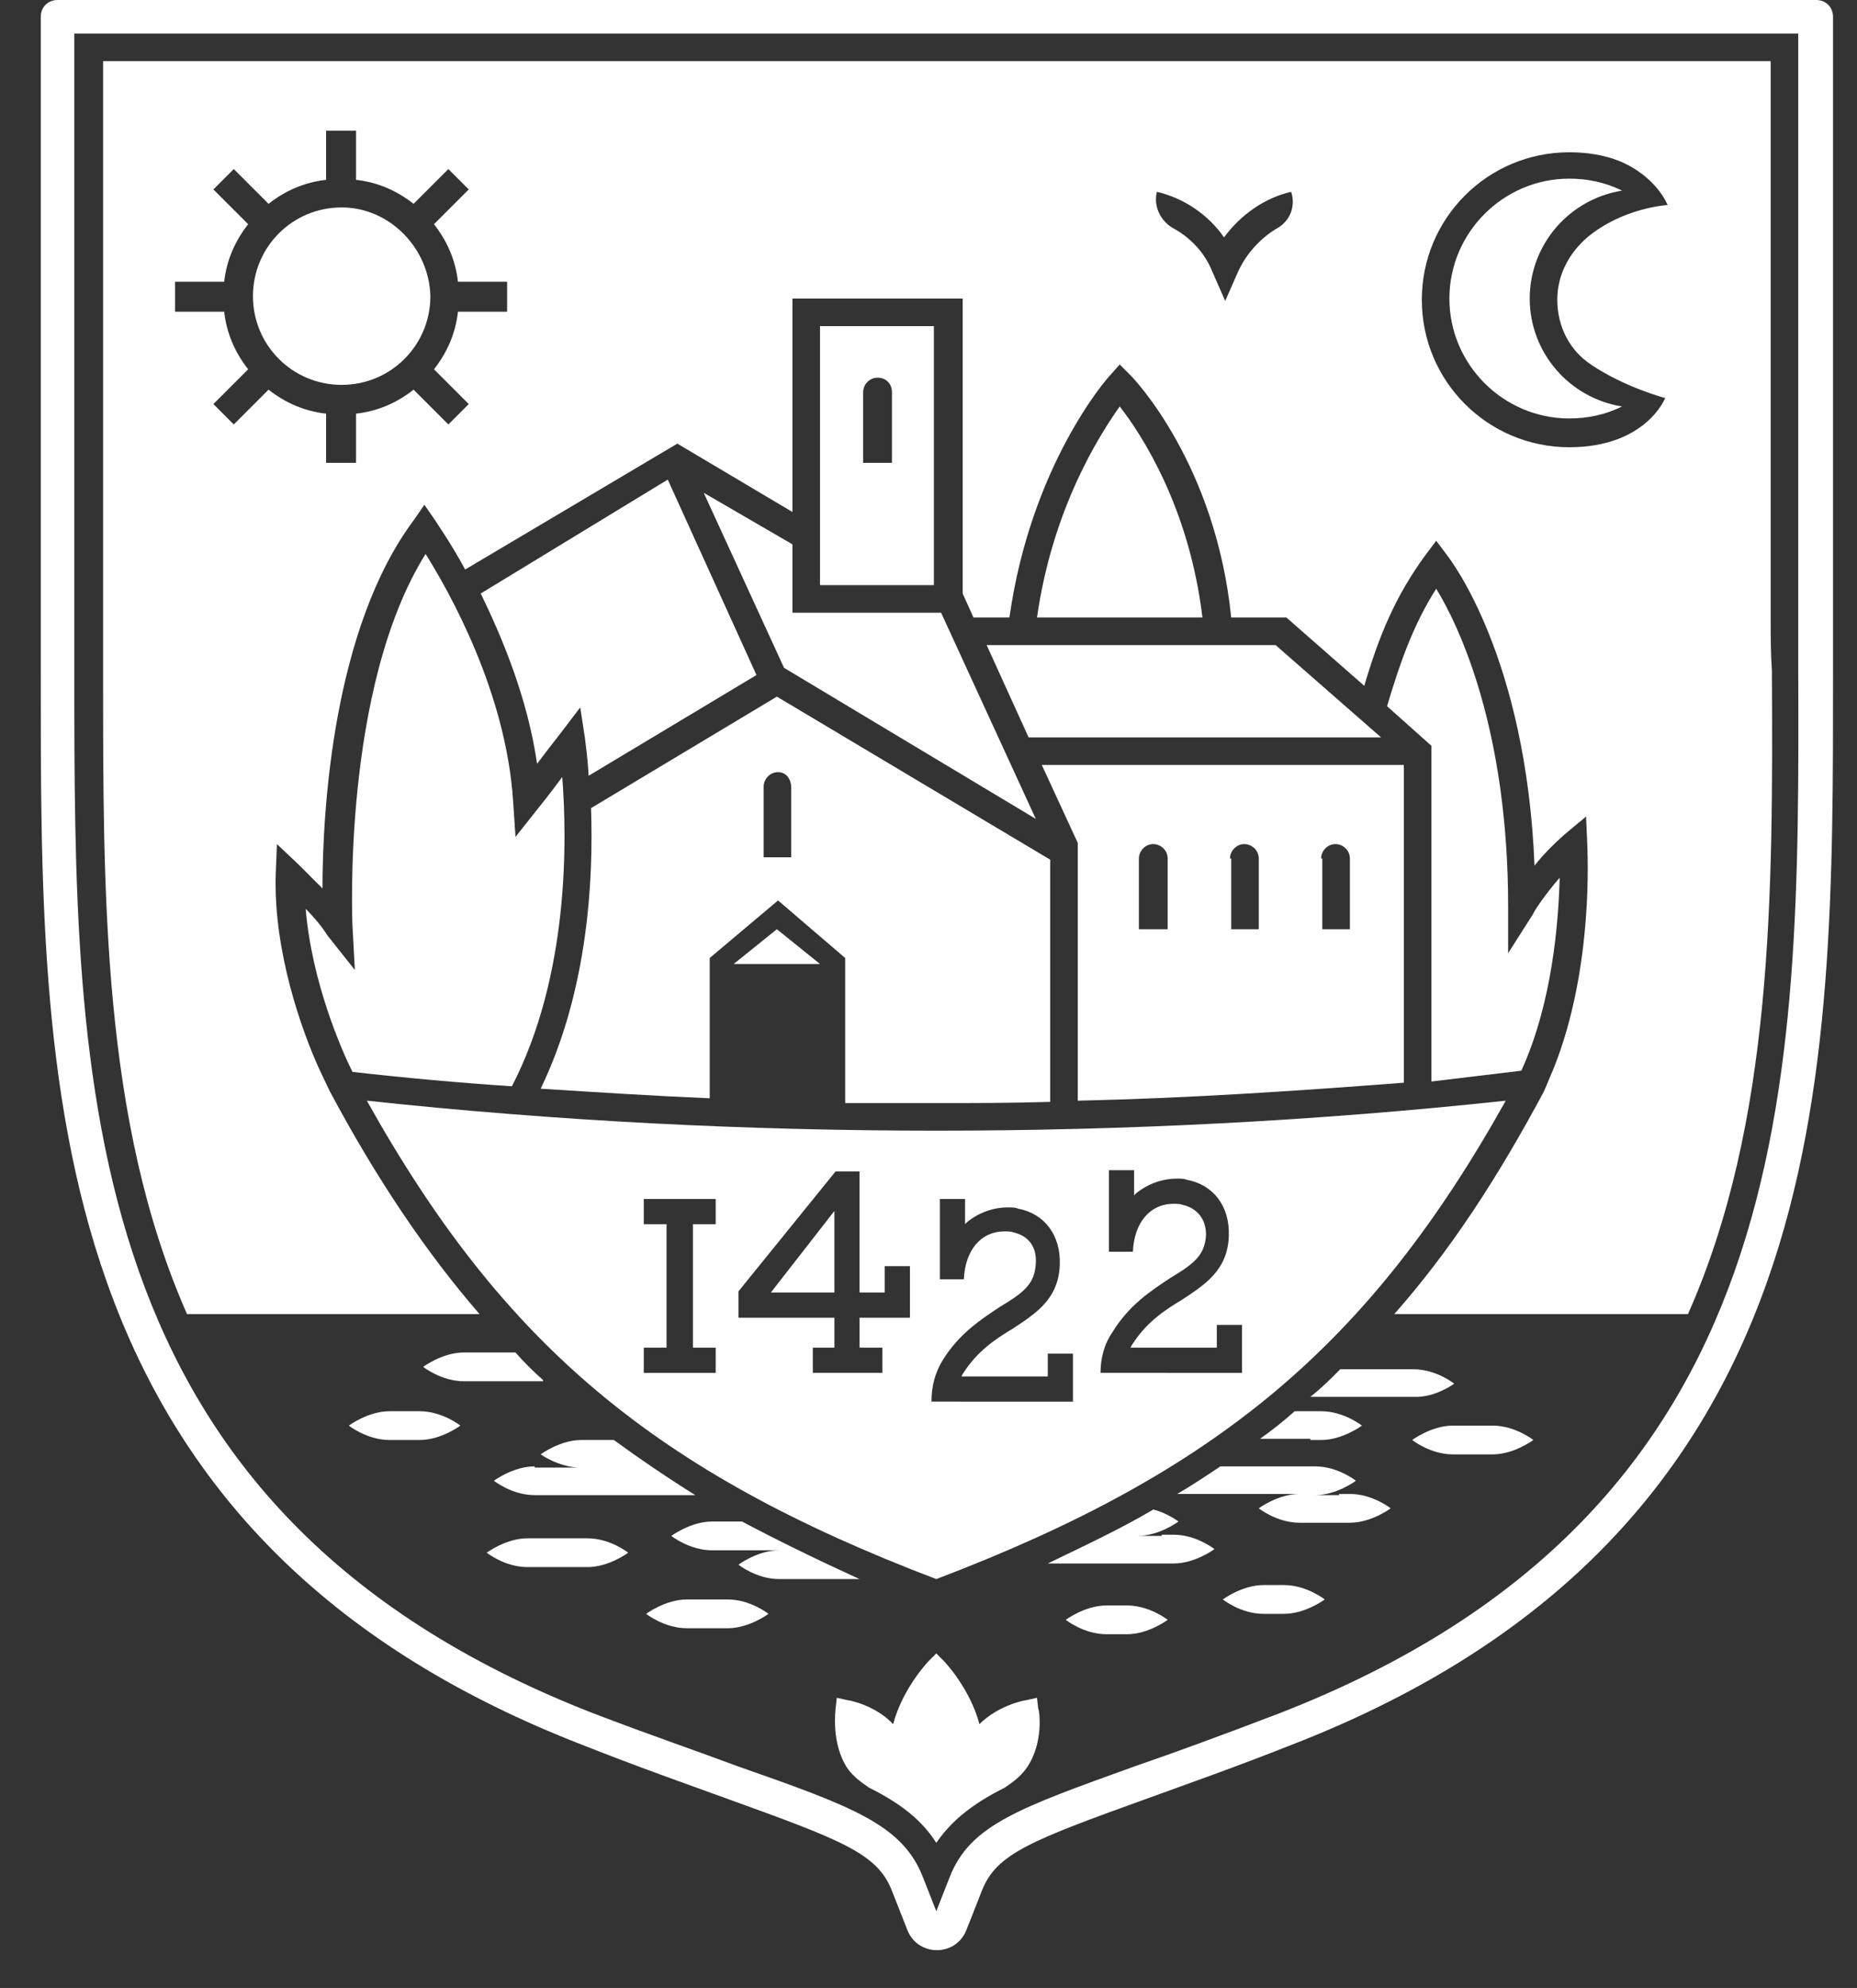
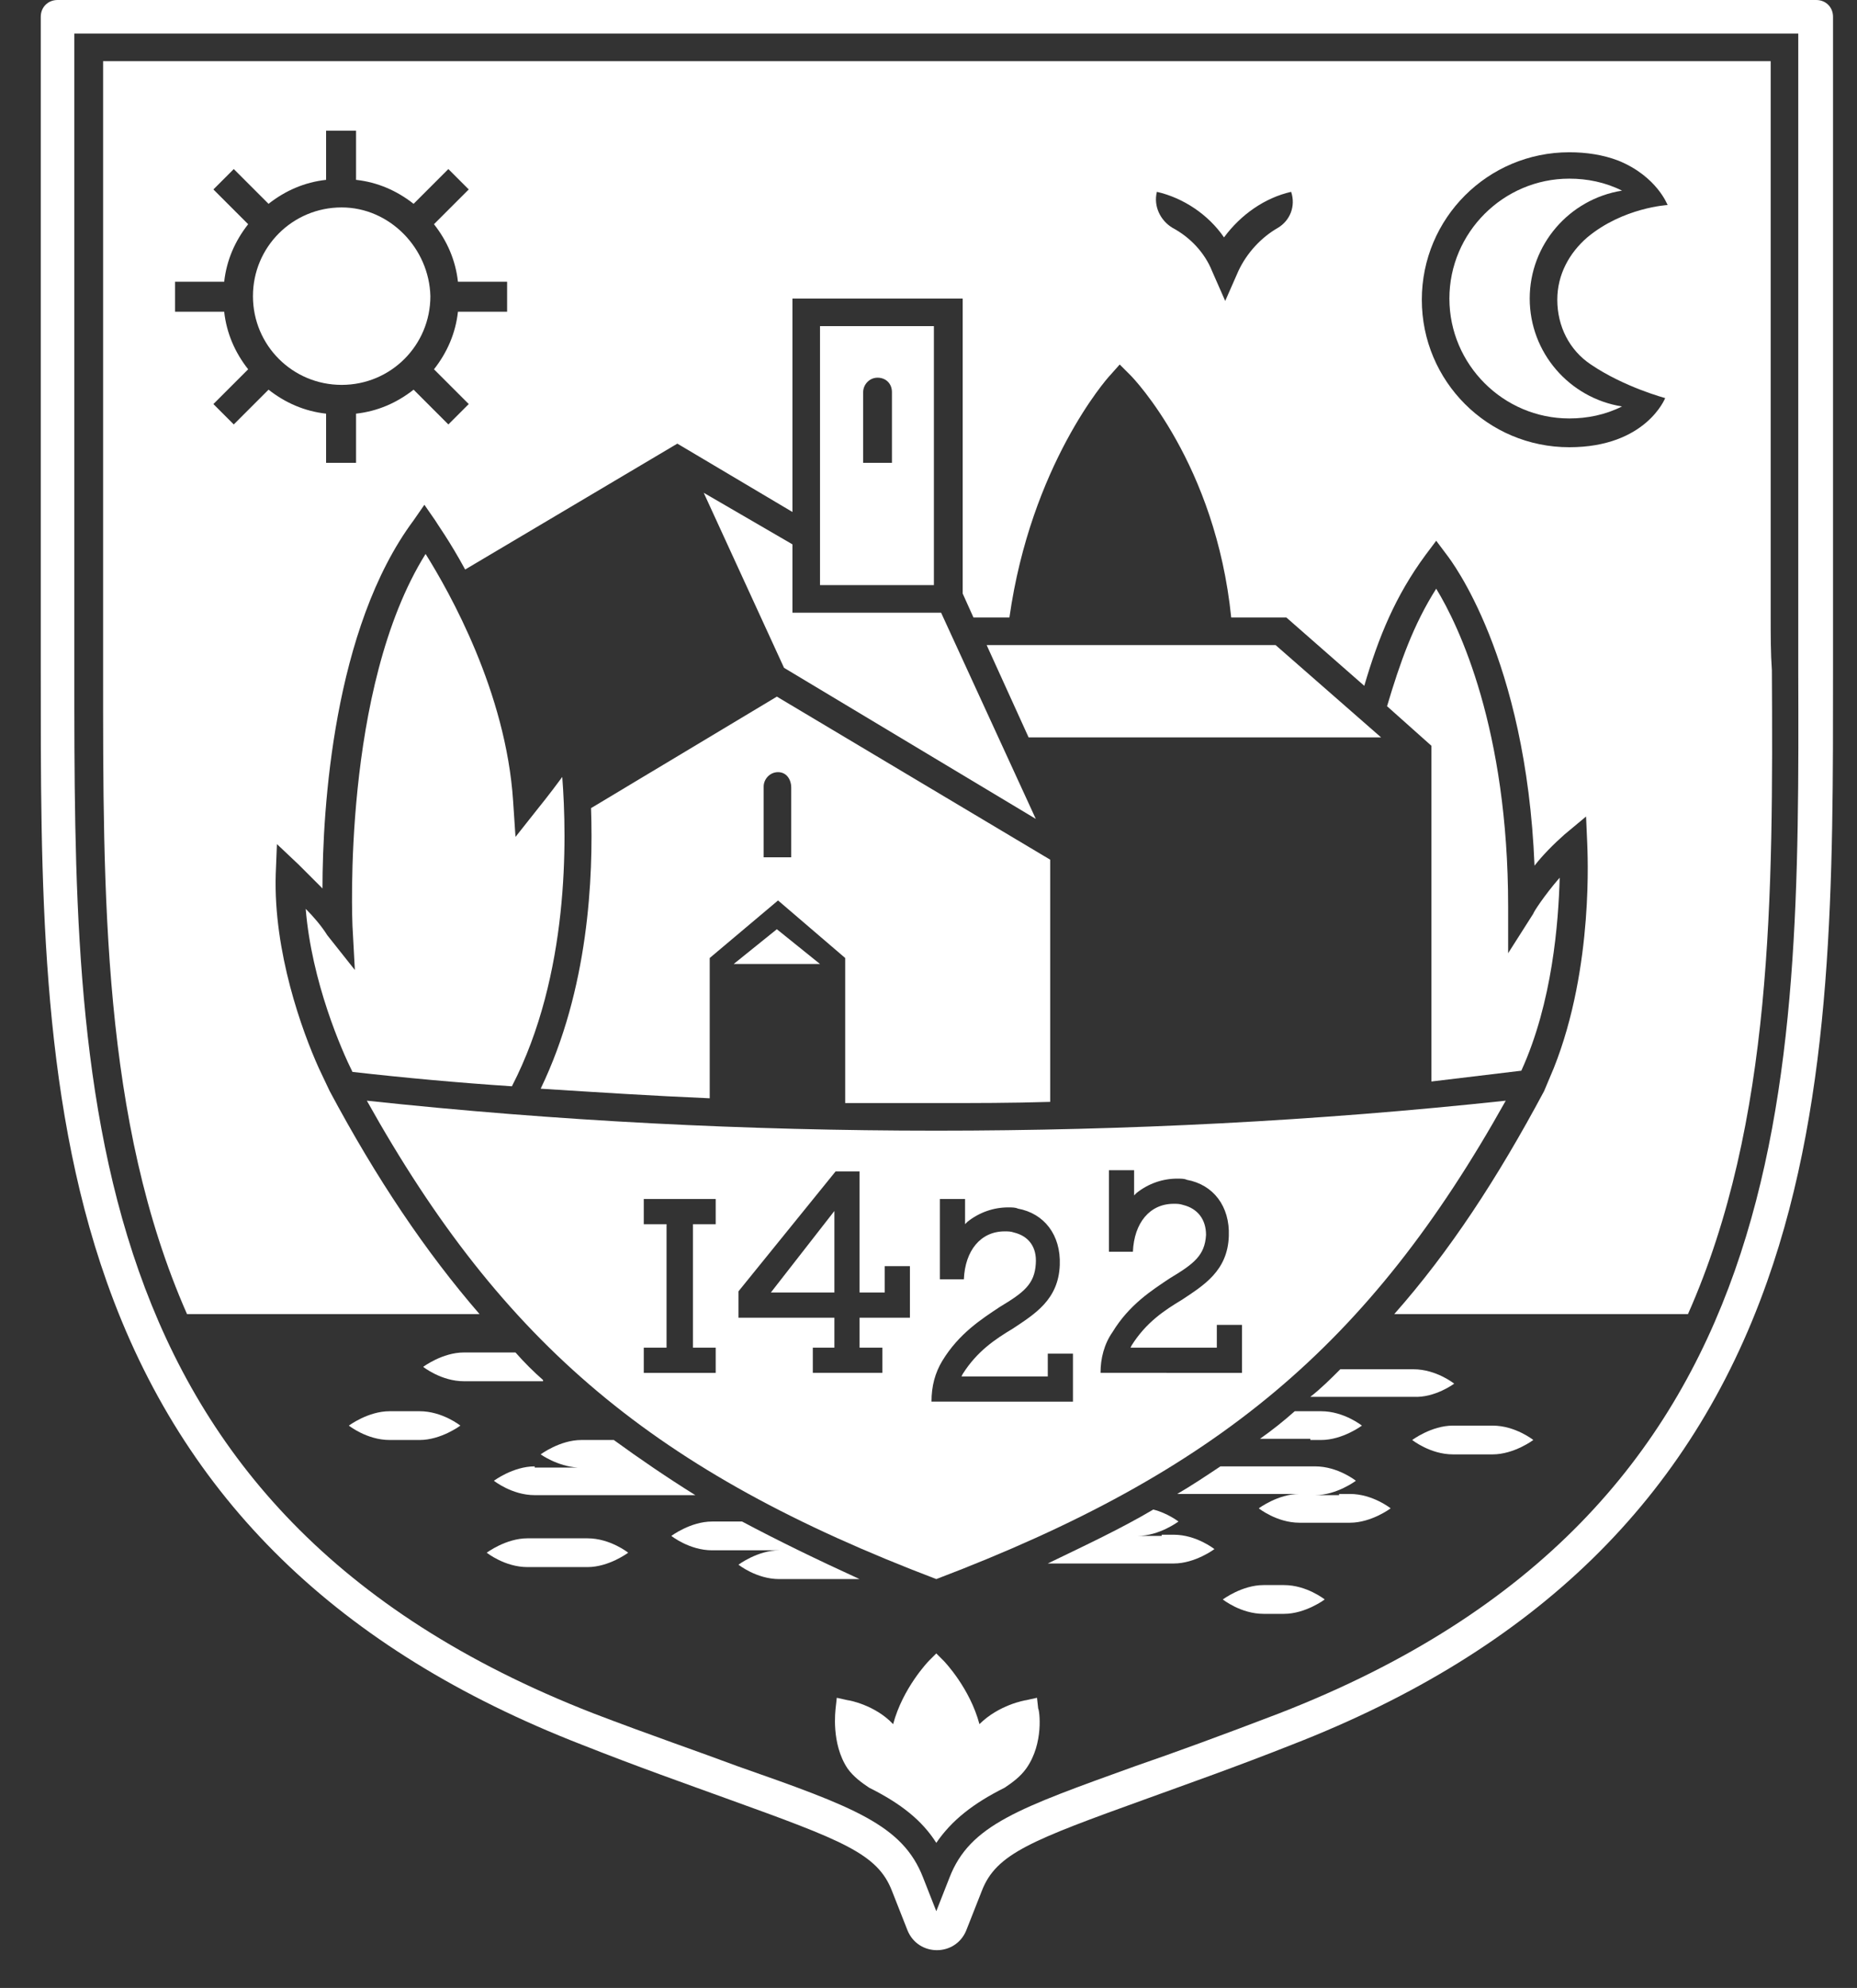
<svg xmlns="http://www.w3.org/2000/svg" version="1.1" x="0px" y="0px" viewBox="0 0 154.9 165.8" style="enable-background:new 0 0 154.9 165.8;" xml:space="preserve">
  <rect x="0" y="0" width="154.9" height="165.8" fill="#333333" stroke="none" />
  <style type="text/css">
	.st0{display:none;}
	.st1{display:inline;}
	.st2{display:inline;fill:#FFFFFF;}
	.st3{fill:#FFFFFF;}
</style>
  <g id="Calque_2" class="st0">
    <rect x="-175.2" class="st1" width="505.8" height="238.9" />
  </g>
  <g id="Calque_1">
    <g>
      <path class="st3" d="M78.1,92c3.2,0,6.3,0,9.5-0.1V71.7L64.8,58.1l-15.5,9.3c0.2,5.8-0.2,15.1-4.2,23.4c4.7,0.3,9.4,0.6,14.1,0.8    V79.9l5.7-4.8l5.6,4.8v12.1C73,92,75.6,92,78.1,92z M66,71.5h-2.3v-5.9c0-0.6,0.5-1.2,1.2-1.2S66,65,66,65.7V71.5z" />
      <polygon class="st3" points="68.4,80.4 64.8,77.5 61.2,80.4   " />
-       <path class="st3" d="M89.9,70.3L89.9,70.3L89.9,70.3l0,21.5c9.1-0.2,18.1-0.8,27.2-1.5V63.8H86.9L89.9,70.3z M110.2,71.6    c0-0.6,0.5-1.2,1.2-1.2c0.6,0,1.2,0.5,1.2,1.2v5.9h-2.3V71.6z M102.6,71.6c0-0.6,0.5-1.2,1.2-1.2c0.6,0,1.2,0.5,1.2,1.2v5.9h-2.3    V71.6z M95,71.6c0-0.6,0.5-1.2,1.2-1.2c0.6,0,1.2,0.5,1.2,1.2v5.9H95V71.6z" />
-       <path class="st3" d="M40.1,49.5c1.8,3.7,3.9,8.7,4.7,14.2c0.6-0.8,1.3-1.7,2-2.6l1.6-2.1l0.4,2.6c0,0.2,0.2,1.3,0.3,3.1l14-8.4    l-7.4-16.3L40.1,49.5z" />
      <polygon class="st3" points="69.6,101 64.3,107.8 69.6,107.8   " />
      <path class="st3" d="M126.9,89.3c2.6-5.7,3.1-12.4,3.2-16.1c-1.3,1.5-2.2,2.9-2.2,3l-2.1,3.3l0-3.9c0-14.8-4.1-23.4-6-26.5    c-1.9,3-3,6.1-4.1,9.8l3.7,3.3v28C121.9,89.9,124.4,89.6,126.9,89.3z" />
      <path class="st3" d="M152.9,55.9l0-4.4V1.4c0-0.8-0.6-1.4-1.4-1.4H4.8C4,0,3.4,0.6,3.4,1.4l0,50.1l0,4.4c0,17.3-0.1,35.2,5.5,51    c6.4,18.1,19.3,30.7,39.6,38.6c4.8,1.9,8.8,3.3,12.1,4.5c9.7,3.5,12.6,4.6,13.8,7.7l1.3,3.3c0.9,2.2,4,2.2,4.9,0l1.3-3.3    c1.2-3.1,4.1-4.2,13.8-7.7c3.3-1.2,7.3-2.6,12.1-4.5c20.3-7.9,33.2-20.5,39.6-38.6C153,91.1,152.9,73.2,152.9,55.9z M106.7,142.9    c-4.7,1.8-8.8,3.3-12,4.4c-9.7,3.5-13.8,4.9-15.5,9.3l-1.1,2.8l-1.1-2.8c-1.7-4.4-5.8-5.9-15.5-9.3c-3.2-1.2-7.3-2.6-12-4.4    C6.1,126,6.2,90.4,6.2,55.9c0-1.5,0-2.9,0-4.4V2.8h0l143.8,0h0v48.7c0,1.5,0,2.9,0,4.4C150.1,90.4,150.2,126,106.7,142.9z" />
      <path class="st3" d="M147.7,51.5V5.1H8.6v46.4c0,1.5,0,2.9,0,4.4c0,18.6-0.1,37.6,7,53.7H40c-4.5-5.2-8.6-11.3-12.5-18.6l-0.9-1.9    c-1.4-3.1-3.8-9.7-3.6-16.2l0.1-2.5l1.8,1.7c0.1,0.1,0.9,0.9,2,2c0-6.6,0.9-21.7,7.6-30.7l0.9-1.3l0.9,1.3    c0.1,0.2,1.2,1.7,2.5,4.1L56.5,37l9.6,5.7V24.9h14.2v24.6l0.9,2h3c1.8-12.7,8.1-19.9,8.4-20.2l0.8-0.9l0.9,0.9    c0.3,0.3,7.1,7.4,8.4,20.2h4.6l6.5,5.7c1.2-4.1,2.6-7.5,5.1-10.9l0.9-1.2l0.9,1.2c0.3,0.4,6.6,8.5,7.3,25.9    c0.7-0.9,1.6-1.8,2.5-2.6l1.8-1.5l0.1,2.3c0,0.4,0.6,10.2-2.8,18.7l-0.8,1.9c-3.9,7.3-7.9,13.4-12.5,18.6h24.5    c7.1-16,7.1-35,7-53.7C147.7,54.5,147.7,53,147.7,51.5z M42.3,26h-4.1c-0.2,1.8-0.9,3.4-2,4.8l2.9,2.9l-1.7,1.7l-2.9-2.9    c-1.4,1.1-3,1.8-4.8,2v4.1h-2.5v-4.1c-1.8-0.2-3.4-0.9-4.8-2l-2.9,2.9l-1.7-1.7l2.9-2.9c-1.1-1.4-1.8-3-2-4.8h-4.1v-2.5h4.1    c0.2-1.8,0.9-3.4,2-4.8l-2.9-2.9l1.7-1.7l2.9,2.9c1.4-1.1,3-1.8,4.8-2v-4.1h2.5V15c1.8,0.2,3.4,0.9,4.8,2l2.9-2.9l1.7,1.7    l-2.9,2.9c1.1,1.4,1.8,3,2,4.8h4.1V26z M106.6,19c-1.4,0.8-2.6,2.1-3.3,3.6l-1.1,2.5l-1.1-2.5c-0.6-1.5-1.8-2.8-3.3-3.6    c-1-0.6-1.6-1.8-1.3-3c2.2,0.5,4.3,1.9,5.6,3.8c1.4-1.9,3.4-3.3,5.6-3.8C108.1,17.2,107.6,18.4,106.6,19z M132.7,30.4    c2.8,1.9,6.2,2.8,6.2,2.8s-1.6,4.1-8,4.1c-6.8,0-12.3-5.5-12.3-12.3c0-6.8,5.5-12.3,12.3-12.3c1.4,0,2.8,0.2,4.1,0.7    c3.2,1.3,4.1,3.7,4.1,3.7s-3.7,0.2-6.7,2.7c-1.5,1.3-2.5,3.1-2.5,5.2C129.9,27.2,130.9,29.2,132.7,30.4z" />
      <path class="st3" d="M45.3,115.1c-0.8-0.7-1.6-1.5-2.3-2.3h-3.4h-0.9c-1.8,0-3.4,1.2-3.4,1.2s1.5,1.2,3.4,1.2h0.9h4.9H45.3z" />
      <path class="st3" d="M25.5,75.8c0.5,6.1,3,11.8,3.9,13.6c4.4,0.5,8.8,0.9,13.3,1.2c4.8-9.3,4.6-20.6,4.2-25.8    c-1.1,1.5-2,2.6-2,2.6L43,69.8l-0.2-3c-0.6-9.1-5.3-17.4-7.3-20.6c-7,11.2-6.1,30.8-6.1,31l0.2,3.7l-2.3-2.9    C26.8,77.2,26.1,76.4,25.5,75.8z" />
-       <path class="st3" d="M86.5,51.5h13.8c-1.1-9.2-5.1-15.3-6.9-17.6C91.7,36.3,87.8,42.4,86.5,51.5z" />
      <path class="st3" d="M34.2,117.7h-0.8h-0.9c-1.8,0-3.4,1.2-3.4,1.2s1.5,1.2,3.4,1.2h0.9h0.8H35c1.8,0,3.4-1.2,3.4-1.2    s-1.5-1.2-3.4-1.2H34.2z" />
      <polygon class="st3" points="85.8,61.5 115.2,61.5 106.4,53.8 82.3,53.8   " />
      <polygon class="st3" points="58.7,41.1 65.4,55.7 86.4,68.3 78.5,51.1 66.1,51.1 66.1,45.4   " />
      <path class="st3" d="M68.4,27.2v21.6h9.5V27.2H68.4z M74.3,38.6H72v-5.9c0-0.6,0.5-1.2,1.2-1.2s1.2,0.5,1.2,1.2V38.6z" />
      <path class="st3" d="M61.9,126.9h-1.6h-0.9c-1.8,0-3.4,1.2-3.4,1.2s1.5,1.2,3.4,1.2h0.9H65c-1.8,0-3.4,1.2-3.4,1.2    s1.5,1.2,3.4,1.2h0.9h5.8C68.2,130.1,64.9,128.5,61.9,126.9z" />
      <path class="st3" d="M106.3,132.2L106.3,132.2h-0.9c-1.8,0-3.4,1.2-3.4,1.2s1.5,1.2,3.4,1.2h0.8h0.1h0.8c1.8,0,3.4-1.2,3.4-1.2    s-1.5-1.2-3.4-1.2H106.3z" />
      <path class="st3" d="M111.7,124.7h-2c1.8,0,3.4-1.2,3.4-1.2s-1.5-1.2-3.4-1.2h-0.9h-7c-1.2,0.8-2.4,1.6-3.6,2.3h10.2    c-1.8,0-3.4,1.2-3.4,1.2s1.5,1.2,3.4,1.2h0.9h2.4h0.9c1.8,0,3.4-1.2,3.4-1.2s-1.5-1.2-3.4-1.2H111.7z" />
      <path class="st3" d="M96.9,128.1h-2c1.8,0,3.4-1.2,3.4-1.2s-0.9-0.7-2.1-1c-2.7,1.6-5.7,3-8.8,4.5h9.6h0.9c1.8,0,3.4-1.2,3.4-1.2    s-1.5-1.2-3.4-1.2H96.9z" />
      <path class="st3" d="M122.1,118.9L122.1,118.9h-0.9c-1.8,0-3.4,1.2-3.4,1.2s1.5,1.2,3.4,1.2h0.8h0.1h2.4c1.8,0,3.4-1.2,3.4-1.2    s-1.5-1.2-3.4-1.2H122.1z" />
      <path class="st3" d="M28.5,17.3c-4.1,0-7.4,3.3-7.4,7.4c0,4.1,3.3,7.4,7.4,7.4c4.1,0,7.4-3.3,7.4-7.4    C35.8,20.7,32.5,17.3,28.5,17.3z" />
-       <path class="st3" d="M93.2,133.9L93.2,133.9h-0.9c-1.8,0-3.4,1.2-3.4,1.2s1.5,1.2,3.4,1.2h0.8h0.1H94c1.8,0,3.4-1.2,3.4-1.2    s-1.5-1.2-3.4-1.2H93.2z" />
      <path class="st3" d="M121.3,115.4c0,0-1.5-1.2-3.4-1.2h-0.9h-5.2c-0.8,0.8-1.6,1.6-2.5,2.3h7.7h0.9    C119.7,116.6,121.3,115.4,121.3,115.4z" />
      <path class="st3" d="M44.6,122.3c-1.8,0-3.4,1.2-3.4,1.2s1.5,1.2,3.4,1.2h0H57h0.9c0,0,0.1,0,0.1,0c-2.4-1.5-4.6-3-6.8-4.6h-1.8    h-0.9c-1.8,0-3.4,1.2-3.4,1.2s1.4,1,3.1,1.1H44.6L44.6,122.3z" />
-       <path class="st3" d="M59.8,133.4h-1.6h-0.9c-1.8,0-3.4,1.2-3.4,1.2s1.5,1.2,3.4,1.2h0.9h1.6h0.9c1.8,0,3.4-1.2,3.4-1.2    s-1.5-1.2-3.4-1.2H59.8z" />
      <path class="st3" d="M78.1,131.7c23.4-8.9,36.1-19.5,47.5-39.9c-15.8,1.7-31.7,2.5-47.5,2.5s-31.7-0.8-47.5-2.5    C42,112.2,54.7,122.8,78.1,131.7z M98.7,100.5c-0.3-0.1-0.5-0.1-0.8-0.1c-2,0-3.3,1.6-3.4,4l-2,0v-6.8h2.1v2.1l0.2-0.2    c1-0.8,2.2-1.2,3.4-1.2c0.3,0,0.6,0,0.8,0.1c2.2,0.4,3.6,2.2,3.5,4.7c-0.1,2.9-2.1,4.1-3.9,5.3c-1.5,0.9-3,1.9-4.2,3.8l-0.1,0.2    h7.2v-1.9h2.1v4H91.8c0-1.2,0.3-2.4,1-3.4c1.4-2.3,3.3-3.5,4.8-4.5c2-1.2,2.9-1.9,3-3.6C100.6,101.7,99.9,100.8,98.7,100.5z     M78.6,113.5c1.4-2.3,3.3-3.5,4.8-4.5c2-1.2,2.9-1.9,3-3.6c0.1-1.4-0.6-2.3-1.8-2.6c-0.3-0.1-0.5-0.1-0.8-0.1c-2,0-3.3,1.6-3.4,4    l-2,0V100h2.1v2.1l0.2-0.2c1-0.8,2.2-1.2,3.4-1.2c0.3,0,0.6,0,0.8,0.1c2.2,0.4,3.6,2.2,3.5,4.7c-0.1,2.9-2.1,4.1-3.9,5.3    c-1.5,0.9-3,1.9-4.2,3.8l-0.1,0.2h7.2v-1.9h2.1v4H77.7C77.7,115.6,78,114.5,78.6,113.5z M61.6,107.7l8.1-10h2v10.1h2.1v-2.2h2.1    v4.3h-4.2v2.5h1.9v2.1h-5.8v-2.1h1.8v-2.5h-8V107.7z M53.7,112.4h1.9v-10.3h-1.9V100h6v2.1h-1.9v10.3h1.9v2.1h-6V112.4z" />
      <path class="st3" d="M130.9,14.9c-5.5,0-10,4.5-10,10c0,5.5,4.5,10,10,10c1.5,0,3-0.3,4.4-1c-4.4-0.7-7.7-4.5-7.7-9    c0-4.5,3.3-8.3,7.7-9C133.9,15.2,132.4,14.9,130.9,14.9z" />
      <path class="st3" d="M48.1,128.3h-3.2H44c-1.8,0-3.4,1.2-3.4,1.2s1.5,1.2,3.4,1.2h0.9h3.2H49c1.8,0,3.4-1.2,3.4-1.2    s-1.5-1.2-3.4-1.2H48.1z" />
      <path class="st3" d="M109.3,120.1h0.9c1.8,0,3.4-1.2,3.4-1.2s-1.5-1.2-3.4-1.2h-0.9H108c-0.9,0.8-1.9,1.6-2.9,2.3H109.3z" />
      <path class="st3" d="M86.5,141.6l-0.9,0.2c-0.1,0-2.3,0.4-3.9,2c-0.8-3-2.9-5.2-3-5.3l-0.6-0.6l-0.6,0.6c-0.1,0.1-2.2,2.3-3,5.3    c-1.5-1.6-3.7-2-3.8-2l-0.9-0.2l-0.1,0.9c0,0.1-0.4,2.9,1,5c0.5,0.7,1.2,1.2,1.8,1.6c2.6,1.3,4.4,2.7,5.6,4.6    c1.3-1.9,3.1-3.3,5.7-4.6c0.6-0.4,1.3-0.9,1.8-1.6c1.5-2.1,1.1-4.9,1-5L86.5,141.6z" />
    </g>
  </g>
</svg>